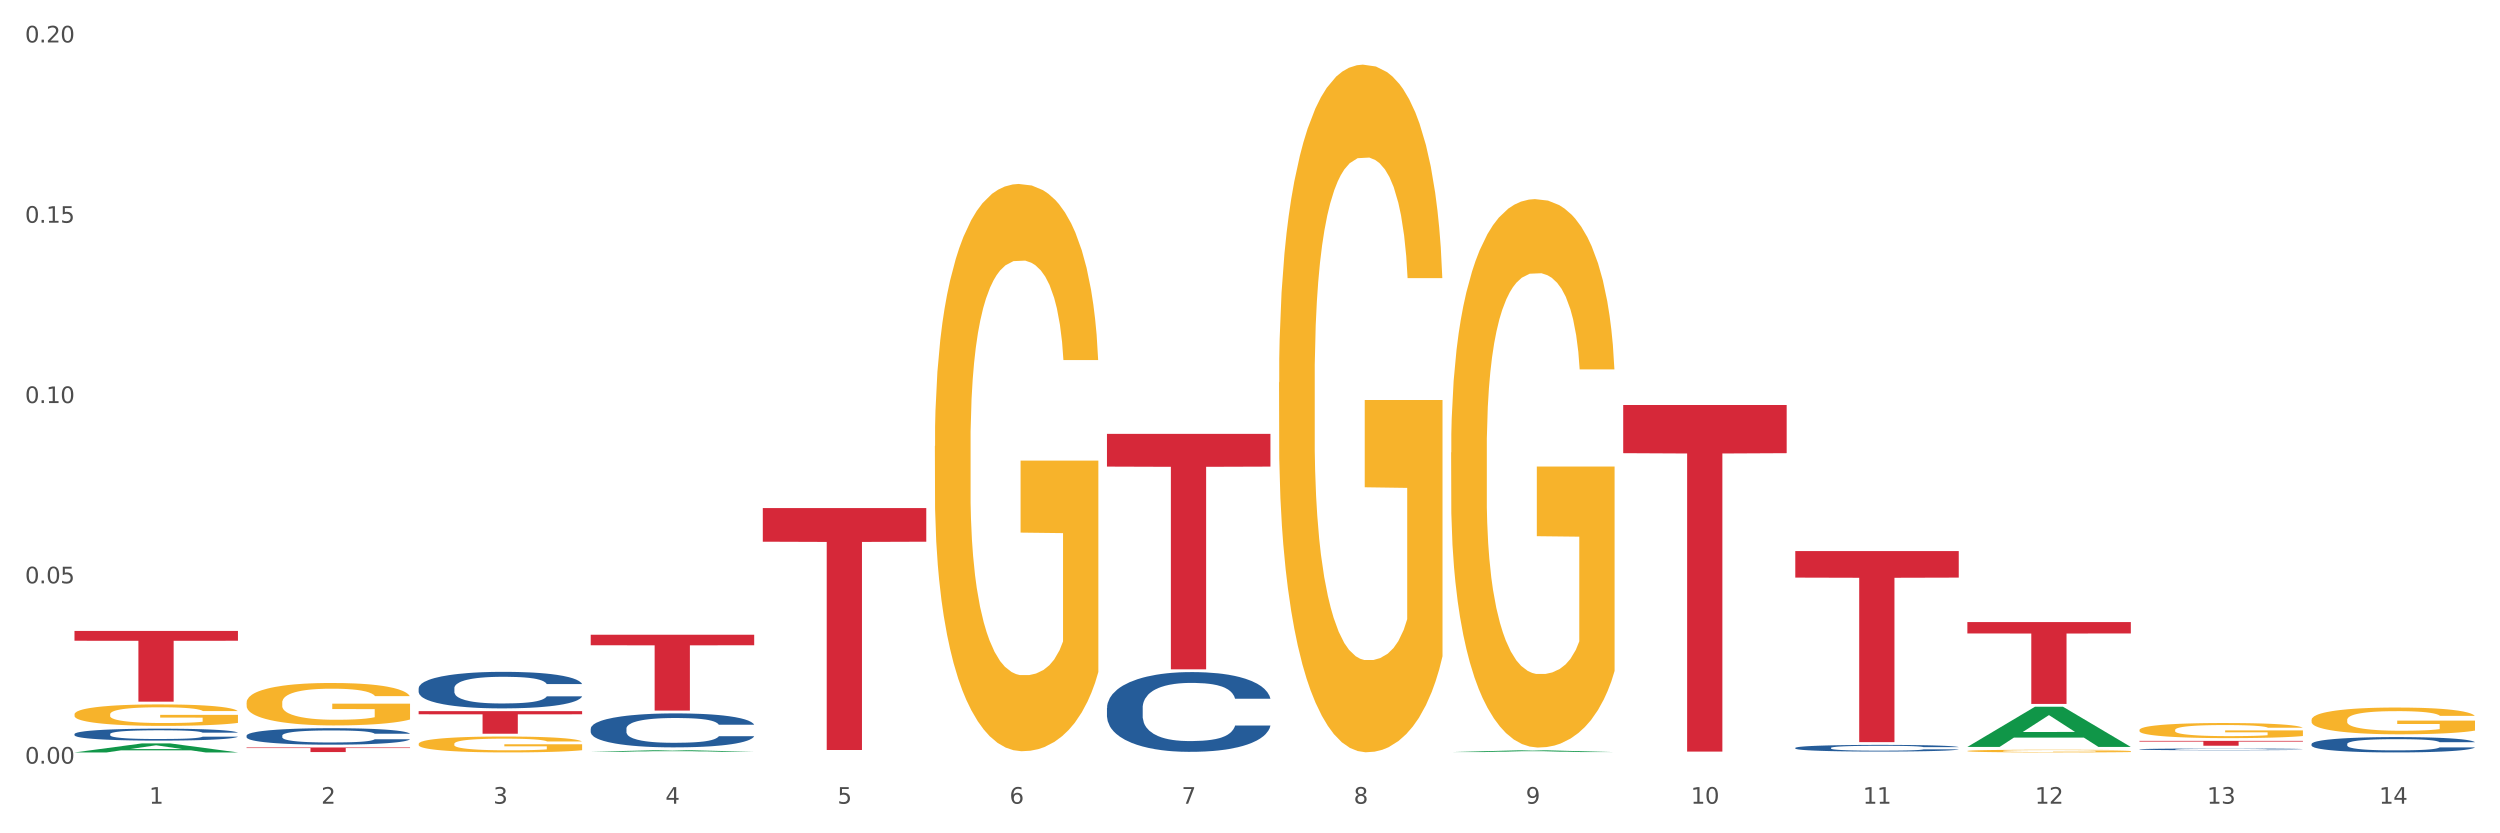
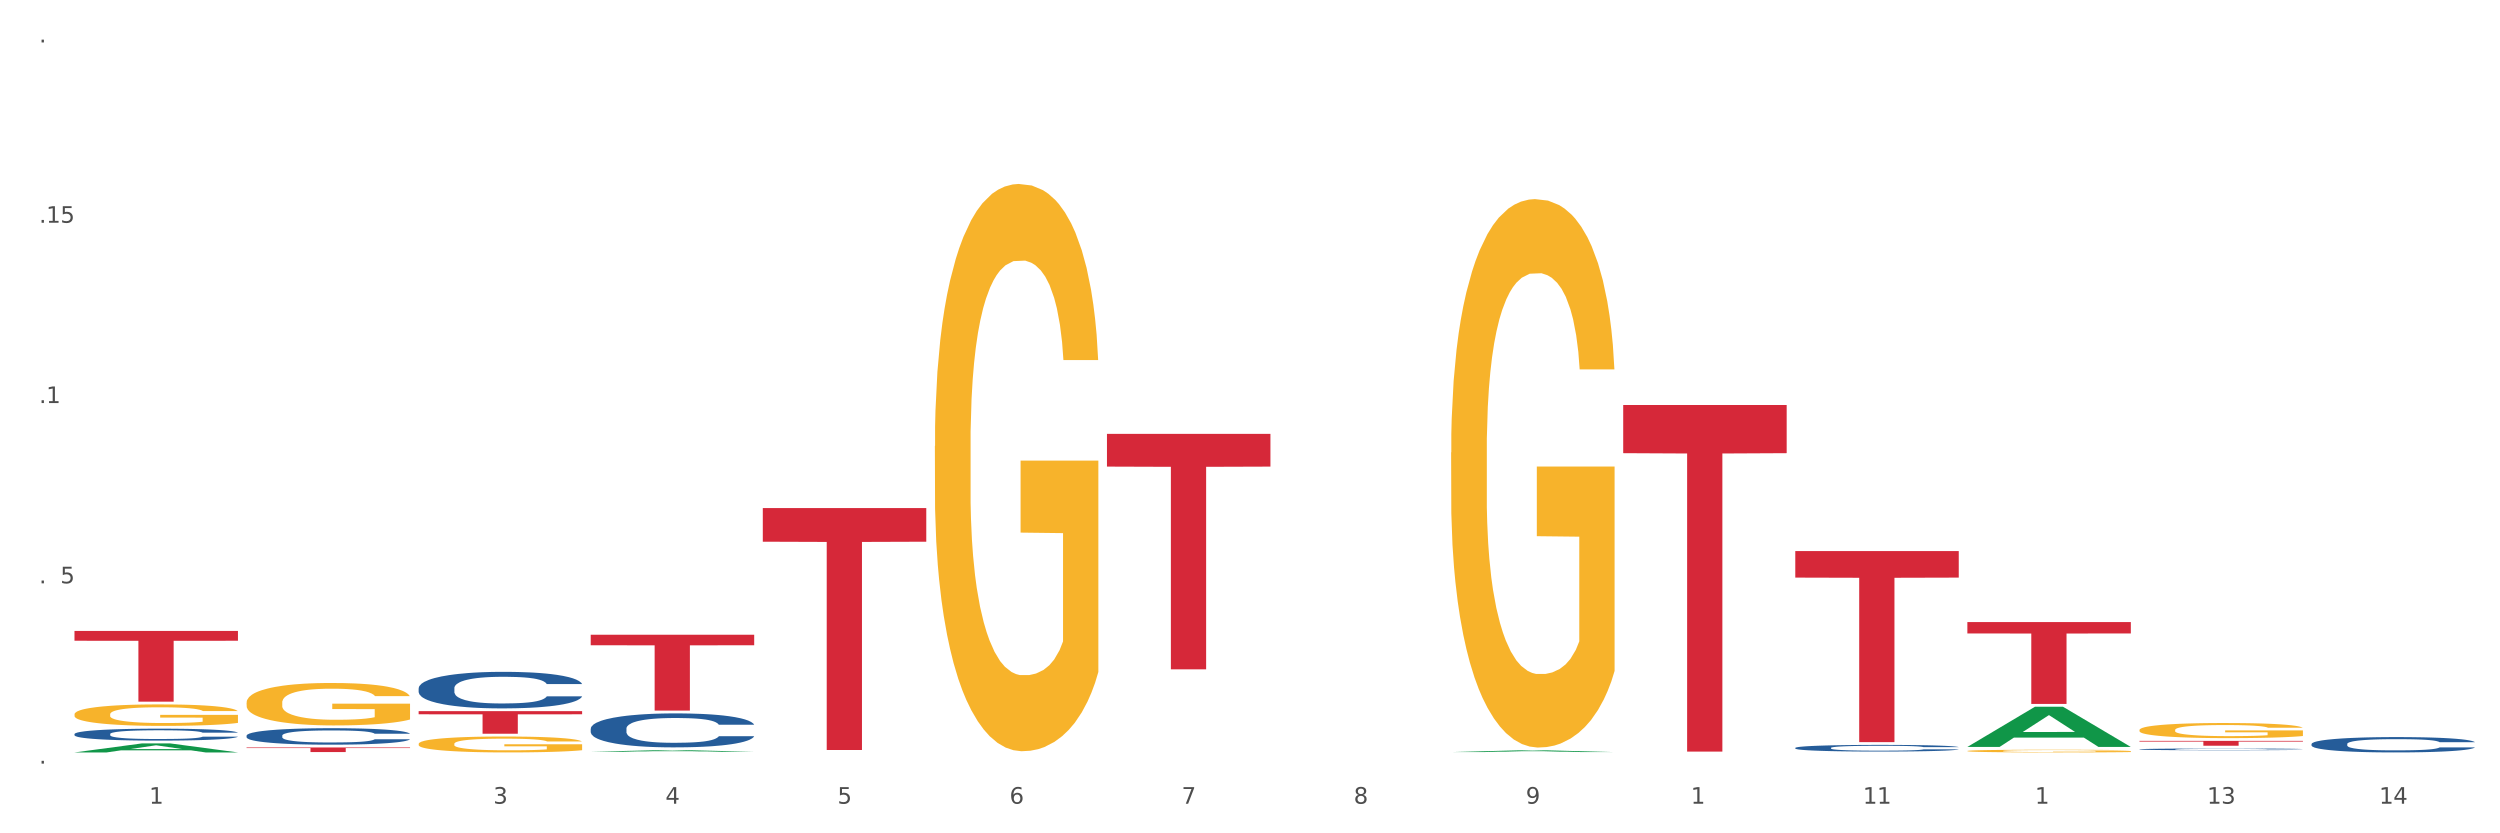
<svg xmlns="http://www.w3.org/2000/svg" xmlns:xlink="http://www.w3.org/1999/xlink" width="1080pt" height="360pt" viewBox="0 0 1080 360" version="1.1">
  <rect x="0" y="0" width="1080" height="360" fill="#333333" stroke="none" />
  <defs>
    <style type="text/css">*{stroke-linejoin: round; stroke-linecap: butt}</style>
  </defs>
  <g id="figure_1">
    <g id="patch_1">
      <path d="M 0 360  L 1080 360  L 1080 0  L 0 0  z " style="fill: #ffffff; stroke: #ffffff; stroke-linejoin: miter" />
    </g>
    <g id="axes_1">
      <g id="matplotlib.axis_1">
        <g id="xtick_1">
          <g id="text_1">
            <g style="fill: #4d4d4d" transform="translate(64.432 347.204) scale(0.096 -0.096)">
              <defs>
                <path id="DejaVuSans-31" d="M 794 531  L 1825 531  L 1825 4091  L 703 3866  L 703 4441  L 1819 4666  L 2450 4666  L 2450 531  L 3481 531  L 3481 0  L 794 0  L 794 531  z " transform="scale(0.016)" />
              </defs>
              <use xlink:href="#DejaVuSans-31" />
            </g>
          </g>
        </g>
        <g id="xtick_2">
          <g id="text_2">
            <g style="fill: #4d4d4d" transform="translate(138.771 347.204) scale(0.096 -0.096)">
              <defs>
-                 <path id="DejaVuSans-32" d="M 1228 531  L 3431 531  L 3431 0  L 469 0  L 469 531  Q 828 903 1448 1529  Q 2069 2156 2228 2338  Q 2531 2678 2651 2914  Q 2772 3150 2772 3378  Q 2772 3750 2511 3984  Q 2250 4219 1831 4219  Q 1534 4219 1204 4116  Q 875 4013 500 3803  L 500 4441  Q 881 4594 1212 4672  Q 1544 4750 1819 4750  Q 2544 4750 2975 4387  Q 3406 4025 3406 3419  Q 3406 3131 3298 2873  Q 3191 2616 2906 2266  Q 2828 2175 2409 1742  Q 1991 1309 1228 531  z " transform="scale(0.016)" />
-               </defs>
+                 </defs>
              <use xlink:href="#DejaVuSans-32" />
            </g>
          </g>
        </g>
        <g id="xtick_3">
          <g id="text_3">
            <g style="fill: #4d4d4d" transform="translate(213.109 347.204) scale(0.096 -0.096)">
              <defs>
                <path id="DejaVuSans-33" d="M 2597 2516  Q 3050 2419 3304 2112  Q 3559 1806 3559 1356  Q 3559 666 3084 287  Q 2609 -91 1734 -91  Q 1441 -91 1130 -33  Q 819 25 488 141  L 488 750  Q 750 597 1062 519  Q 1375 441 1716 441  Q 2309 441 2620 675  Q 2931 909 2931 1356  Q 2931 1769 2642 2001  Q 2353 2234 1838 2234  L 1294 2234  L 1294 2753  L 1863 2753  Q 2328 2753 2575 2939  Q 2822 3125 2822 3475  Q 2822 3834 2567 4026  Q 2313 4219 1838 4219  Q 1578 4219 1281 4162  Q 984 4106 628 3988  L 628 4550  Q 988 4650 1302 4700  Q 1616 4750 1894 4750  Q 2613 4750 3031 4423  Q 3450 4097 3450 3541  Q 3450 3153 3228 2886  Q 3006 2619 2597 2516  z " transform="scale(0.016)" />
              </defs>
              <use xlink:href="#DejaVuSans-33" />
            </g>
          </g>
        </g>
        <g id="xtick_4">
          <g id="text_4">
            <g style="fill: #4d4d4d" transform="translate(287.448 347.204) scale(0.096 -0.096)">
              <defs>
                <path id="DejaVuSans-34" d="M 2419 4116  L 825 1625  L 2419 1625  L 2419 4116  z M 2253 4666  L 3047 4666  L 3047 1625  L 3713 1625  L 3713 1100  L 3047 1100  L 3047 0  L 2419 0  L 2419 1100  L 313 1100  L 313 1709  L 2253 4666  z " transform="scale(0.016)" />
              </defs>
              <use xlink:href="#DejaVuSans-34" />
            </g>
          </g>
        </g>
        <g id="xtick_5">
          <g id="text_5">
            <g style="fill: #4d4d4d" transform="translate(361.787 347.204) scale(0.096 -0.096)">
              <defs>
                <path id="DejaVuSans-35" d="M 691 4666  L 3169 4666  L 3169 4134  L 1269 4134  L 1269 2991  Q 1406 3038 1543 3061  Q 1681 3084 1819 3084  Q 2600 3084 3056 2656  Q 3513 2228 3513 1497  Q 3513 744 3044 326  Q 2575 -91 1722 -91  Q 1428 -91 1123 -41  Q 819 9 494 109  L 494 744  Q 775 591 1075 516  Q 1375 441 1709 441  Q 2250 441 2565 725  Q 2881 1009 2881 1497  Q 2881 1984 2565 2268  Q 2250 2553 1709 2553  Q 1456 2553 1204 2497  Q 953 2441 691 2322  L 691 4666  z " transform="scale(0.016)" />
              </defs>
              <use xlink:href="#DejaVuSans-35" />
            </g>
          </g>
        </g>
        <g id="xtick_6">
          <g id="text_6">
            <g style="fill: #4d4d4d" transform="translate(436.125 347.204) scale(0.096 -0.096)">
              <defs>
                <path id="DejaVuSans-36" d="M 2113 2584  Q 1688 2584 1439 2293  Q 1191 2003 1191 1497  Q 1191 994 1439 701  Q 1688 409 2113 409  Q 2538 409 2786 701  Q 3034 994 3034 1497  Q 3034 2003 2786 2293  Q 2538 2584 2113 2584  z M 3366 4563  L 3366 3988  Q 3128 4100 2886 4159  Q 2644 4219 2406 4219  Q 1781 4219 1451 3797  Q 1122 3375 1075 2522  Q 1259 2794 1537 2939  Q 1816 3084 2150 3084  Q 2853 3084 3261 2657  Q 3669 2231 3669 1497  Q 3669 778 3244 343  Q 2819 -91 2113 -91  Q 1303 -91 875 529  Q 447 1150 447 2328  Q 447 3434 972 4092  Q 1497 4750 2381 4750  Q 2619 4750 2861 4703  Q 3103 4656 3366 4563  z " transform="scale(0.016)" />
              </defs>
              <use xlink:href="#DejaVuSans-36" />
            </g>
          </g>
        </g>
        <g id="xtick_7">
          <g id="text_7">
            <g style="fill: #4d4d4d" transform="translate(510.464 347.204) scale(0.096 -0.096)">
              <defs>
                <path id="DejaVuSans-37" d="M 525 4666  L 3525 4666  L 3525 4397  L 1831 0  L 1172 0  L 2766 4134  L 525 4134  L 525 4666  z " transform="scale(0.016)" />
              </defs>
              <use xlink:href="#DejaVuSans-37" />
            </g>
          </g>
        </g>
        <g id="xtick_8">
          <g id="text_8">
            <g style="fill: #4d4d4d" transform="translate(584.803 347.204) scale(0.096 -0.096)">
              <defs>
                <path id="DejaVuSans-38" d="M 2034 2216  Q 1584 2216 1326 1975  Q 1069 1734 1069 1313  Q 1069 891 1326 650  Q 1584 409 2034 409  Q 2484 409 2743 651  Q 3003 894 3003 1313  Q 3003 1734 2745 1975  Q 2488 2216 2034 2216  z M 1403 2484  Q 997 2584 770 2862  Q 544 3141 544 3541  Q 544 4100 942 4425  Q 1341 4750 2034 4750  Q 2731 4750 3128 4425  Q 3525 4100 3525 3541  Q 3525 3141 3298 2862  Q 3072 2584 2669 2484  Q 3125 2378 3379 2068  Q 3634 1759 3634 1313  Q 3634 634 3220 271  Q 2806 -91 2034 -91  Q 1263 -91 848 271  Q 434 634 434 1313  Q 434 1759 690 2068  Q 947 2378 1403 2484  z M 1172 3481  Q 1172 3119 1398 2916  Q 1625 2713 2034 2713  Q 2441 2713 2670 2916  Q 2900 3119 2900 3481  Q 2900 3844 2670 4047  Q 2441 4250 2034 4250  Q 1625 4250 1398 4047  Q 1172 3844 1172 3481  z " transform="scale(0.016)" />
              </defs>
              <use xlink:href="#DejaVuSans-38" />
            </g>
          </g>
        </g>
        <g id="xtick_9">
          <g id="text_9">
            <g style="fill: #4d4d4d" transform="translate(659.142 347.204) scale(0.096 -0.096)">
              <defs>
                <path id="DejaVuSans-39" d="M 703 97  L 703 672  Q 941 559 1184 500  Q 1428 441 1663 441  Q 2288 441 2617 861  Q 2947 1281 2994 2138  Q 2813 1869 2534 1725  Q 2256 1581 1919 1581  Q 1219 1581 811 2004  Q 403 2428 403 3163  Q 403 3881 828 4315  Q 1253 4750 1959 4750  Q 2769 4750 3195 4129  Q 3622 3509 3622 2328  Q 3622 1225 3098 567  Q 2575 -91 1691 -91  Q 1453 -91 1209 -44  Q 966 3 703 97  z M 1959 2075  Q 2384 2075 2632 2365  Q 2881 2656 2881 3163  Q 2881 3666 2632 3958  Q 2384 4250 1959 4250  Q 1534 4250 1286 3958  Q 1038 3666 1038 3163  Q 1038 2656 1286 2365  Q 1534 2075 1959 2075  z " transform="scale(0.016)" />
              </defs>
              <use xlink:href="#DejaVuSans-39" />
            </g>
          </g>
        </g>
        <g id="xtick_10">
          <g id="text_10">
            <g style="fill: #4d4d4d" transform="translate(730.426 347.204) scale(0.096 -0.096)">
              <defs>
-                 <path id="DejaVuSans-30" d="M 2034 4250  Q 1547 4250 1301 3770  Q 1056 3291 1056 2328  Q 1056 1369 1301 889  Q 1547 409 2034 409  Q 2525 409 2770 889  Q 3016 1369 3016 2328  Q 3016 3291 2770 3770  Q 2525 4250 2034 4250  z M 2034 4750  Q 2819 4750 3233 4129  Q 3647 3509 3647 2328  Q 3647 1150 3233 529  Q 2819 -91 2034 -91  Q 1250 -91 836 529  Q 422 1150 422 2328  Q 422 3509 836 4129  Q 1250 4750 2034 4750  z " transform="scale(0.016)" />
-               </defs>
+                 </defs>
              <use xlink:href="#DejaVuSans-31" />
              <use xlink:href="#DejaVuSans-30" transform="translate(63.623 0)" />
            </g>
          </g>
        </g>
        <g id="xtick_11">
          <g id="text_11">
            <g style="fill: #4d4d4d" transform="translate(804.765 347.204) scale(0.096 -0.096)">
              <use xlink:href="#DejaVuSans-31" />
              <use xlink:href="#DejaVuSans-31" transform="translate(63.623 0)" />
            </g>
          </g>
        </g>
        <g id="xtick_12">
          <g id="text_12">
            <g style="fill: #4d4d4d" transform="translate(879.104 347.204) scale(0.096 -0.096)">
              <use xlink:href="#DejaVuSans-31" />
              <use xlink:href="#DejaVuSans-32" transform="translate(63.623 0)" />
            </g>
          </g>
        </g>
        <g id="xtick_13">
          <g id="text_13">
            <g style="fill: #4d4d4d" transform="translate(953.442 347.204) scale(0.096 -0.096)">
              <use xlink:href="#DejaVuSans-31" />
              <use xlink:href="#DejaVuSans-33" transform="translate(63.623 0)" />
            </g>
          </g>
        </g>
        <g id="xtick_14">
          <g id="text_14">
            <g style="fill: #4d4d4d" transform="translate(1027.781 347.204) scale(0.096 -0.096)">
              <use xlink:href="#DejaVuSans-31" />
              <use xlink:href="#DejaVuSans-34" transform="translate(63.623 0)" />
            </g>
          </g>
        </g>
        <g id="xtick_15" />
        <g id="xtick_16" />
        <g id="xtick_17" />
        <g id="xtick_18" />
        <g id="xtick_19" />
        <g id="xtick_20" />
        <g id="xtick_21" />
        <g id="xtick_22" />
        <g id="xtick_23" />
        <g id="xtick_24" />
        <g id="xtick_25" />
        <g id="xtick_26" />
        <g id="xtick_27" />
      </g>
      <g id="matplotlib.axis_2">
        <g id="ytick_1">
          <g id="text_15">
            <g style="fill: #4d4d4d" transform="translate(10.8 329.893) scale(0.096 -0.096)">
              <defs>
                <path id="DejaVuSans-2e" d="M 684 794  L 1344 794  L 1344 0  L 684 0  L 684 794  z " transform="scale(0.016)" />
              </defs>
              <use xlink:href="#DejaVuSans-30" />
              <use xlink:href="#DejaVuSans-2e" transform="translate(63.623 0)" />
              <use xlink:href="#DejaVuSans-30" transform="translate(95.41 0)" />
              <use xlink:href="#DejaVuSans-30" transform="translate(159.033 0)" />
            </g>
          </g>
        </g>
        <g id="ytick_2">
          <g id="text_16">
            <g style="fill: #4d4d4d" transform="translate(10.8 252.005) scale(0.096 -0.096)">
              <use xlink:href="#DejaVuSans-30" />
              <use xlink:href="#DejaVuSans-2e" transform="translate(63.623 0)" />
              <use xlink:href="#DejaVuSans-30" transform="translate(95.41 0)" />
              <use xlink:href="#DejaVuSans-35" transform="translate(159.033 0)" />
            </g>
          </g>
        </g>
        <g id="ytick_3">
          <g id="text_17">
            <g style="fill: #4d4d4d" transform="translate(10.8 174.118) scale(0.096 -0.096)">
              <use xlink:href="#DejaVuSans-30" />
              <use xlink:href="#DejaVuSans-2e" transform="translate(63.623 0)" />
              <use xlink:href="#DejaVuSans-31" transform="translate(95.41 0)" />
              <use xlink:href="#DejaVuSans-30" transform="translate(159.033 0)" />
            </g>
          </g>
        </g>
        <g id="ytick_4">
          <g id="text_18">
            <g style="fill: #4d4d4d" transform="translate(10.8 96.231) scale(0.096 -0.096)">
              <use xlink:href="#DejaVuSans-30" />
              <use xlink:href="#DejaVuSans-2e" transform="translate(63.623 0)" />
              <use xlink:href="#DejaVuSans-31" transform="translate(95.41 0)" />
              <use xlink:href="#DejaVuSans-35" transform="translate(159.033 0)" />
            </g>
          </g>
        </g>
        <g id="ytick_5">
          <g id="text_19">
            <g style="fill: #4d4d4d" transform="translate(10.8 18.343) scale(0.096 -0.096)">
              <use xlink:href="#DejaVuSans-30" />
              <use xlink:href="#DejaVuSans-2e" transform="translate(63.623 0)" />
              <use xlink:href="#DejaVuSans-32" transform="translate(95.41 0)" />
              <use xlink:href="#DejaVuSans-30" transform="translate(159.033 0)" />
            </g>
          </g>
        </g>
        <g id="ytick_6" />
        <g id="ytick_7" />
        <g id="ytick_8" />
        <g id="ytick_9" />
      </g>
      <g id="PolyCollection_1">
-         <path d="M 32.175 325.045  L 32.248 325.041  L 61.37 321.145  L 73.456 321.141  L 102.797 325.052  L 88.818 325.052  L 82.484 324.141  L 52.415 324.141  L 52.197 324.156  L 46.081 325.052  L 32.175 325.052  L 32.175 325.045  L 56.201 323.598  L 78.698 323.594  L 67.559 321.975  L 67.413 321.968  L 67.267 321.979  L 56.128 323.594  L 56.201 323.598  L 32.175 325.045  z " clip-path="url(#paeb1a04239)" style="fill: #109648" />
+         <path d="M 32.175 325.045  L 32.248 325.041  L 61.37 321.145  L 73.456 321.141  L 102.797 325.052  L 88.818 325.052  L 82.484 324.141  L 52.415 324.141  L 52.197 324.156  L 46.081 325.052  L 32.175 325.052  L 32.175 325.045  L 56.201 323.598  L 78.698 323.594  L 67.559 321.975  L 67.413 321.968  L 67.267 321.979  L 56.201 323.598  L 32.175 325.045  z " clip-path="url(#paeb1a04239)" style="fill: #109648" />
        <path d="M 849.901 268.734  L 920.523 268.734  L 920.523 273.649  L 892.742 273.683  L 892.742 304.104  L 877.514 304.104  L 877.514 273.683  L 849.901 273.649  L 849.901 268.767  L 849.901 268.734  z " clip-path="url(#paeb1a04239)" style="fill: #d62839" />
        <path d="M 924.24 320.068  L 994.861 320.068  L 994.861 320.358  L 967.081 320.36  L 967.081 322.158  L 951.852 322.158  L 951.852 320.36  L 924.24 320.358  L 924.24 320.07  L 924.24 320.068  z " clip-path="url(#paeb1a04239)" style="fill: #d62839" />
        <path d="M 32.175 272.559  L 102.797 272.559  L 102.797 276.805  L 75.017 276.834  L 75.017 303.111  L 59.788 303.111  L 59.788 276.834  L 32.175 276.805  L 32.175 272.588  L 32.175 272.559  z " clip-path="url(#paeb1a04239)" style="fill: #d62839" />
        <path d="M 106.514 322.902  L 177.135 322.902  L 177.135 323.177  L 149.355 323.179  L 149.355 324.881  L 134.126 324.881  L 134.126 323.179  L 106.514 323.177  L 106.514 322.904  L 106.514 322.902  z " clip-path="url(#paeb1a04239)" style="fill: #d62839" />
-         <path d="M 478.207 305.822  L 478.291 305.79  L 478.291 304.909  L 478.541 303.713  L 479.459 301.51  L 480.628 299.842  L 482.632 297.891  L 483.717 297.072  L 485.136 296.16  L 488.058 294.681  L 491.397 293.422  L 493.734 292.729  L 495.487 292.289  L 499.41 291.502  L 501.664 291.156  L 504.002 290.872  L 506.005 290.684  L 509.344 290.463  L 512.016 290.369  L 515.104 290.337  L 517.692 290.369  L 521.115 290.495  L 526.123 290.872  L 528.043 291.093  L 530.631 291.47  L 533.302 291.974  L 535.473 292.478  L 537.977 293.201  L 540.565 294.146  L 543.069 295.341  L 544.822 296.443  L 546.241 297.607  L 547.493 299.024  L 548.412 300.566  L 548.829 301.856  L 533.553 301.856  L 533.135 300.692  L 532.301 299.433  L 531.466 298.583  L 530.548 297.891  L 529.128 297.104  L 527.876 296.6  L 525.789 296.002  L 523.869 295.625  L 522.283 295.404  L 520.363 295.216  L 516.273 295.027  L 513.351 295.027  L 511.515 295.09  L 509.261 295.247  L 507.341 295.467  L 505.087 295.845  L 503.334 296.254  L 501.581 296.789  L 500.579 297.167  L 499.077 297.859  L 498.075 298.426  L 496.739 299.401  L 495.988 300.094  L 494.652 301.888  L 494.068 303.209  L 493.818 304.122  L 493.651 305.129  L 493.651 310.039  L 494.151 312.242  L 494.569 313.186  L 495.237 314.256  L 496.489 315.641  L 498.325 316.994  L 500.245 317.97  L 501.831 318.568  L 503.334 319.008  L 504.837 319.355  L 506.673 319.669  L 508.176 319.858  L 510.429 320.047  L 513.101 320.141  L 515.188 320.141  L 519.445 319.984  L 521.365 319.827  L 523.202 319.606  L 525.205 319.26  L 526.791 318.882  L 527.709 318.599  L 529.212 318.001  L 530.381 317.372  L 531.382 316.648  L 532.05 316.018  L 532.801 315.074  L 533.386 314.004  L 533.553 313.438  L 548.829 313.438  L 548.495 314.571  L 547.911 315.672  L 546.742 317.151  L 545.824 318.001  L 544.405 319.04  L 542.902 319.921  L 540.815 320.897  L 538.895 321.62  L 536.892 322.25  L 534.721 322.816  L 530.798 323.603  L 529.379 323.824  L 526.374 324.201  L 524.036 324.421  L 520.614 324.642  L 517.108 324.768  L 513.435 324.799  L 510.179 324.736  L 506.59 324.547  L 504.336 324.359  L 501.831 324.075  L 498.91 323.635  L 496.155 323.1  L 493.567 322.47  L 491.146 321.746  L 488.892 320.928  L 485.971 319.575  L 483.8 318.253  L 482.214 317.026  L 481.129 315.987  L 480.044 314.665  L 479.459 313.753  L 478.541 311.549  L 478.207 309.504  L 478.207 305.822  z " clip-path="url(#paeb1a04239)" style="fill: #255c99" />
        <path d="M 255.191 314.783  L 255.275 314.769  L 255.275 314.394  L 255.525 313.885  L 256.443 312.946  L 257.612 312.235  L 259.615 311.404  L 260.701 311.056  L 262.12 310.667  L 265.041 310.037  L 268.381 309.501  L 270.718 309.206  L 272.471 309.018  L 276.394 308.683  L 278.648 308.535  L 280.986 308.415  L 282.989 308.334  L 286.328 308.24  L 288.999 308.2  L 292.088 308.187  L 294.676 308.2  L 298.098 308.254  L 303.107 308.415  L 305.027 308.508  L 307.615 308.669  L 310.286 308.884  L 312.457 309.098  L 314.961 309.407  L 317.549 309.809  L 320.053 310.318  L 321.806 310.788  L 323.225 311.284  L 324.477 311.887  L 325.396 312.544  L 325.813 313.094  L 310.537 313.094  L 310.119 312.597  L 309.284 312.061  L 308.45 311.699  L 307.531 311.404  L 306.112 311.069  L 304.86 310.855  L 302.773 310.6  L 300.853 310.439  L 299.267 310.345  L 297.347 310.265  L 293.257 310.184  L 290.335 310.184  L 288.499 310.211  L 286.245 310.278  L 284.325 310.372  L 282.071 310.533  L 280.318 310.707  L 278.565 310.935  L 277.563 311.096  L 276.06 311.391  L 275.059 311.632  L 273.723 312.048  L 272.972 312.343  L 271.636 313.107  L 271.052 313.67  L 270.801 314.059  L 270.634 314.488  L 270.634 316.579  L 271.135 317.518  L 271.553 317.92  L 272.22 318.376  L 273.473 318.966  L 275.309 319.542  L 277.229 319.958  L 278.815 320.212  L 280.318 320.4  L 281.82 320.548  L 283.657 320.682  L 285.159 320.762  L 287.413 320.843  L 290.085 320.883  L 292.172 320.883  L 296.429 320.816  L 298.349 320.749  L 300.185 320.655  L 302.189 320.507  L 303.775 320.347  L 304.693 320.226  L 306.196 319.971  L 307.364 319.703  L 308.366 319.395  L 309.034 319.127  L 309.785 318.724  L 310.37 318.269  L 310.537 318.027  L 325.813 318.027  L 325.479 318.51  L 324.895 318.979  L 323.726 319.609  L 322.808 319.971  L 321.389 320.414  L 319.886 320.789  L 317.799 321.205  L 315.879 321.513  L 313.876 321.781  L 311.705 322.022  L 307.782 322.358  L 306.363 322.451  L 303.358 322.612  L 301.02 322.706  L 297.598 322.8  L 294.092 322.854  L 290.419 322.867  L 287.163 322.84  L 283.573 322.76  L 281.32 322.679  L 278.815 322.559  L 275.893 322.371  L 273.139 322.143  L 270.551 321.875  L 268.13 321.567  L 265.876 321.218  L 262.955 320.642  L 260.784 320.078  L 259.198 319.556  L 258.113 319.113  L 257.028 318.55  L 256.443 318.161  L 255.525 317.223  L 255.191 316.351  L 255.191 314.783  z " clip-path="url(#paeb1a04239)" style="fill: #255c99" />
        <path d="M 180.852 297.329  L 180.936 297.315  L 180.936 296.911  L 181.186 296.363  L 182.105 295.353  L 183.273 294.589  L 185.277 293.695  L 186.362 293.32  L 187.781 292.902  L 190.703 292.224  L 194.042 291.647  L 196.379 291.33  L 198.132 291.128  L 202.056 290.767  L 204.31 290.608  L 206.647 290.479  L 208.65 290.392  L 211.989 290.291  L 214.661 290.248  L 217.749 290.233  L 220.337 290.248  L 223.76 290.306  L 228.768 290.479  L 230.688 290.58  L 233.276 290.753  L 235.947 290.983  L 238.118 291.214  L 240.622 291.546  L 243.21 291.979  L 245.714 292.527  L 247.467 293.031  L 248.886 293.565  L 250.139 294.214  L 251.057 294.921  L 251.474 295.512  L 236.198 295.512  L 235.78 294.978  L 234.946 294.402  L 234.111 294.012  L 233.193 293.695  L 231.774 293.334  L 230.521 293.104  L 228.434 292.829  L 226.514 292.656  L 224.928 292.555  L 223.008 292.469  L 218.918 292.382  L 215.996 292.382  L 214.16 292.411  L 211.906 292.483  L 209.986 292.584  L 207.732 292.757  L 205.979 292.945  L 204.226 293.19  L 203.224 293.363  L 201.722 293.68  L 200.72 293.94  L 199.384 294.387  L 198.633 294.704  L 197.297 295.527  L 196.713 296.132  L 196.463 296.551  L 196.296 297.012  L 196.296 299.262  L 196.797 300.272  L 197.214 300.704  L 197.882 301.195  L 199.134 301.829  L 200.97 302.449  L 202.89 302.897  L 204.476 303.171  L 205.979 303.372  L 207.482 303.531  L 209.318 303.675  L 210.821 303.762  L 213.075 303.848  L 215.746 303.892  L 217.833 303.892  L 222.09 303.82  L 224.01 303.747  L 225.847 303.647  L 227.85 303.488  L 229.436 303.315  L 230.354 303.185  L 231.857 302.911  L 233.026 302.622  L 234.027 302.291  L 234.695 302.002  L 235.447 301.57  L 236.031 301.079  L 236.198 300.82  L 251.474 300.82  L 251.14 301.339  L 250.556 301.844  L 249.387 302.522  L 248.469 302.911  L 247.05 303.387  L 245.547 303.791  L 243.46 304.238  L 241.54 304.57  L 239.537 304.858  L 237.367 305.118  L 233.443 305.478  L 232.024 305.579  L 229.019 305.752  L 226.681 305.853  L 223.259 305.954  L 219.753 306.012  L 216.08 306.026  L 212.824 305.997  L 209.235 305.911  L 206.981 305.824  L 204.476 305.695  L 201.555 305.493  L 198.8 305.247  L 196.212 304.959  L 193.791 304.627  L 191.538 304.252  L 188.616 303.632  L 186.445 303.026  L 184.859 302.464  L 183.774 301.988  L 182.689 301.382  L 182.105 300.964  L 181.186 299.954  L 180.852 299.017  L 180.852 297.329  z " clip-path="url(#paeb1a04239)" style="fill: #255c99" />
        <path d="M 775.562 323.086  L 775.646 323.084  L 775.646 323.01  L 775.896 322.91  L 776.814 322.726  L 777.983 322.586  L 779.986 322.423  L 781.072 322.355  L 782.491 322.278  L 785.412 322.154  L 788.752 322.049  L 791.089 321.991  L 792.842 321.954  L 796.765 321.889  L 799.019 321.86  L 801.357 321.836  L 803.36 321.82  L 806.699 321.802  L 809.37 321.794  L 812.459 321.791  L 815.047 321.794  L 818.469 321.804  L 823.478 321.836  L 825.398 321.854  L 827.986 321.886  L 830.657 321.928  L 832.828 321.97  L 835.332 322.031  L 837.92 322.11  L 840.424 322.21  L 842.177 322.302  L 843.596 322.399  L 844.848 322.518  L 845.766 322.647  L 846.184 322.755  L 830.908 322.755  L 830.49 322.657  L 829.655 322.552  L 828.821 322.481  L 827.902 322.423  L 826.483 322.357  L 825.231 322.315  L 823.144 322.265  L 821.224 322.233  L 819.638 322.215  L 817.718 322.199  L 813.628 322.183  L 810.706 322.183  L 808.87 322.189  L 806.616 322.202  L 804.696 322.22  L 802.442 322.252  L 800.689 322.286  L 798.936 322.331  L 797.934 322.362  L 796.431 322.42  L 795.43 322.468  L 794.094 322.549  L 793.343 322.607  L 792.007 322.757  L 791.423 322.868  L 791.172 322.944  L 791.005 323.028  L 791.005 323.439  L 791.506 323.623  L 791.924 323.702  L 792.591 323.792  L 793.844 323.908  L 795.68 324.021  L 797.6 324.102  L 799.186 324.153  L 800.689 324.189  L 802.191 324.218  L 804.028 324.245  L 805.53 324.26  L 807.784 324.276  L 810.456 324.284  L 812.543 324.284  L 816.8 324.271  L 818.72 324.258  L 820.556 324.239  L 822.56 324.21  L 824.146 324.179  L 825.064 324.155  L 826.567 324.105  L 827.735 324.052  L 828.737 323.992  L 829.405 323.939  L 830.156 323.86  L 830.741 323.771  L 830.908 323.723  L 846.184 323.723  L 845.85 323.818  L 845.266 323.91  L 844.097 324.034  L 843.179 324.105  L 841.76 324.192  L 840.257 324.266  L 838.17 324.347  L 836.25 324.408  L 834.247 324.461  L 832.076 324.508  L 828.153 324.574  L 826.734 324.592  L 823.728 324.624  L 821.391 324.642  L 817.969 324.661  L 814.463 324.671  L 810.79 324.674  L 807.534 324.668  L 803.944 324.653  L 801.69 324.637  L 799.186 324.613  L 796.264 324.576  L 793.51 324.532  L 790.922 324.479  L 788.501 324.418  L 786.247 324.35  L 783.325 324.237  L 781.155 324.126  L 779.569 324.024  L 778.484 323.937  L 777.399 323.826  L 776.814 323.75  L 775.896 323.565  L 775.562 323.394  L 775.562 323.086  z " clip-path="url(#paeb1a04239)" style="fill: #255c99" />
        <path d="M 924.24 323.694  L 924.323 323.693  L 924.323 323.674  L 924.573 323.647  L 925.492 323.598  L 926.66 323.562  L 928.664 323.518  L 929.749 323.5  L 931.168 323.48  L 934.09 323.448  L 937.429 323.42  L 939.766 323.404  L 941.519 323.395  L 945.443 323.377  L 947.697 323.37  L 950.034 323.363  L 952.037 323.359  L 955.377 323.354  L 958.048 323.352  L 961.136 323.352  L 963.724 323.352  L 967.147 323.355  L 972.155 323.363  L 974.075 323.368  L 976.663 323.377  L 979.335 323.388  L 981.505 323.399  L 984.009 323.415  L 986.597 323.436  L 989.101 323.462  L 990.854 323.486  L 992.273 323.512  L 993.526 323.544  L 994.444 323.578  L 994.861 323.606  L 979.585 323.606  L 979.168 323.58  L 978.333 323.553  L 977.498 323.534  L 976.58 323.518  L 975.161 323.501  L 973.908 323.49  L 971.822 323.477  L 969.902 323.468  L 968.316 323.464  L 966.396 323.459  L 962.305 323.455  L 959.383 323.455  L 957.547 323.457  L 955.293 323.46  L 953.373 323.465  L 951.119 323.473  L 949.366 323.482  L 947.613 323.494  L 946.611 323.502  L 945.109 323.518  L 944.107 323.53  L 942.771 323.552  L 942.02 323.567  L 940.685 323.607  L 940.1 323.636  L 939.85 323.656  L 939.683 323.678  L 939.683 323.787  L 940.184 323.836  L 940.601 323.857  L 941.269 323.88  L 942.521 323.911  L 944.358 323.941  L 946.278 323.962  L 947.864 323.975  L 949.366 323.985  L 950.869 323.993  L 952.705 324  L 954.208 324.004  L 956.462 324.008  L 959.133 324.01  L 961.22 324.01  L 965.477 324.007  L 967.397 324.003  L 969.234 323.998  L 971.237 323.991  L 972.823 323.982  L 973.742 323.976  L 975.244 323.963  L 976.413 323.949  L 977.415 323.933  L 978.082 323.919  L 978.834 323.898  L 979.418 323.875  L 979.585 323.862  L 994.861 323.862  L 994.527 323.887  L 993.943 323.911  L 992.774 323.944  L 991.856 323.963  L 990.437 323.986  L 988.934 324.005  L 986.847 324.027  L 984.927 324.043  L 982.924 324.057  L 980.754 324.069  L 976.83 324.087  L 975.411 324.092  L 972.406 324.1  L 970.069 324.105  L 966.646 324.11  L 963.14 324.113  L 959.467 324.113  L 956.211 324.112  L 952.622 324.108  L 950.368 324.103  L 947.864 324.097  L 944.942 324.087  L 942.187 324.076  L 939.599 324.062  L 937.178 324.046  L 934.925 324.028  L 932.003 323.998  L 929.832 323.969  L 928.246 323.941  L 927.161 323.918  L 926.076 323.889  L 925.492 323.869  L 924.573 323.82  L 924.24 323.775  L 924.24 323.694  z " clip-path="url(#paeb1a04239)" style="fill: #255c99" />
        <path d="M 998.578 321.399  L 998.662 321.393  L 998.662 321.224  L 998.912 320.994  L 999.83 320.57  L 1000.999 320.249  L 1003.003 319.873  L 1004.088 319.716  L 1005.507 319.54  L 1008.429 319.255  L 1011.768 319.013  L 1014.105 318.88  L 1015.858 318.795  L 1019.781 318.643  L 1022.035 318.577  L 1024.373 318.522  L 1026.376 318.486  L 1029.715 318.443  L 1032.387 318.425  L 1035.475 318.419  L 1038.063 318.425  L 1041.486 318.45  L 1046.494 318.522  L 1048.414 318.565  L 1051.002 318.637  L 1053.673 318.734  L 1055.844 318.831  L 1058.348 318.97  L 1060.936 319.152  L 1063.44 319.382  L 1065.193 319.594  L 1066.612 319.819  L 1067.864 320.091  L 1068.783 320.388  L 1069.2 320.636  L 1053.924 320.636  L 1053.506 320.412  L 1052.671 320.17  L 1051.837 320.006  L 1050.918 319.873  L 1049.499 319.722  L 1048.247 319.625  L 1046.16 319.51  L 1044.24 319.437  L 1042.654 319.394  L 1040.734 319.358  L 1036.644 319.322  L 1033.722 319.322  L 1031.886 319.334  L 1029.632 319.364  L 1027.712 319.407  L 1025.458 319.479  L 1023.705 319.558  L 1021.952 319.661  L 1020.95 319.734  L 1019.448 319.867  L 1018.446 319.976  L 1017.11 320.164  L 1016.359 320.297  L 1015.023 320.642  L 1014.439 320.897  L 1014.188 321.072  L 1014.022 321.266  L 1014.022 322.211  L 1014.522 322.635  L 1014.94 322.817  L 1015.608 323.023  L 1016.86 323.289  L 1018.696 323.55  L 1020.616 323.738  L 1022.202 323.853  L 1023.705 323.938  L 1025.207 324.004  L 1027.044 324.065  L 1028.547 324.101  L 1030.8 324.137  L 1033.472 324.156  L 1035.559 324.156  L 1039.816 324.125  L 1041.736 324.095  L 1043.572 324.053  L 1045.576 323.986  L 1047.162 323.913  L 1048.08 323.859  L 1049.583 323.744  L 1050.752 323.623  L 1051.753 323.483  L 1052.421 323.362  L 1053.172 323.18  L 1053.757 322.974  L 1053.924 322.865  L 1069.2 322.865  L 1068.866 323.083  L 1068.282 323.295  L 1067.113 323.58  L 1066.195 323.744  L 1064.776 323.944  L 1063.273 324.113  L 1061.186 324.301  L 1059.266 324.44  L 1057.263 324.561  L 1055.092 324.67  L 1051.169 324.822  L 1049.75 324.864  L 1046.745 324.937  L 1044.407 324.979  L 1040.985 325.022  L 1037.479 325.046  L 1033.806 325.052  L 1030.55 325.04  L 1026.96 325.004  L 1024.707 324.967  L 1022.202 324.913  L 1019.281 324.828  L 1016.526 324.725  L 1013.938 324.604  L 1011.517 324.465  L 1009.263 324.307  L 1006.342 324.047  L 1004.171 323.792  L 1002.585 323.556  L 1001.5 323.356  L 1000.415 323.102  L 999.83 322.926  L 998.912 322.502  L 998.578 322.108  L 998.578 321.399  z " clip-path="url(#paeb1a04239)" style="fill: #255c99" />
-         <path d="M 552.546 165.194  L 552.629 164.922  L 552.629 155.155  L 552.796 146.745  L 553.63 126.397  L 554.881 109.576  L 555.798 100.623  L 556.715 93.298  L 557.799 85.973  L 559.133 78.377  L 561.551 67.253  L 563.052 61.556  L 564.886 55.587  L 568.221 46.906  L 570.639 42.022  L 573.141 37.953  L 577.226 33.069  L 579.894 30.899  L 582.729 29.271  L 586.148 28.186  L 588.732 27.914  L 594.402 28.728  L 599.238 31.17  L 601.573 33.069  L 604.574 36.325  L 606.158 38.495  L 608.743 42.836  L 611.411 48.533  L 613.246 53.417  L 615.997 62.641  L 618.082 71.865  L 619.999 83.26  L 621 91.128  L 621.75 98.453  L 622.417 106.863  L 623.084 120.157  L 608.076 120.157  L 607.493 110.662  L 606.575 101.709  L 605.241 93.027  L 604.074 87.601  L 602.073 80.818  L 600.239 76.478  L 598.321 73.222  L 595.986 70.509  L 594.152 69.152  L 591.567 68.067  L 586.481 68.338  L 583.063 70.509  L 580.728 73.222  L 579.227 75.664  L 577.893 78.377  L 576.392 82.175  L 574.641 87.872  L 573.391 93.027  L 572.14 99.538  L 571.139 106.05  L 570.222 113.646  L 569.472 121.785  L 568.888 130.195  L 568.388 140.505  L 567.971 157.597  L 567.971 194.766  L 568.138 203.176  L 568.555 214.299  L 569.055 222.71  L 569.889 232.748  L 570.639 239.531  L 572.057 249.297  L 573.641 257.436  L 574.891 262.591  L 576.142 266.932  L 578.31 272.901  L 580.728 277.784  L 582.812 280.769  L 585.647 283.482  L 587.565 284.567  L 589.233 285.109  L 593.318 285.109  L 596.236 284.295  L 599.488 282.396  L 601.99 279.955  L 604.074 276.97  L 606.409 272.087  L 607.909 267.475  L 607.909 210.772  L 589.566 210.501  L 589.566 172.79  L 623.168 172.79  L 623.168 283.482  L 621.75 289.179  L 620.166 294.334  L 618.499 298.946  L 615.997 304.643  L 612.996 310.069  L 610.327 313.867  L 607.493 317.123  L 604.157 320.107  L 599.822 322.82  L 597.154 323.906  L 593.818 324.72  L 589.9 324.991  L 586.481 324.448  L 583.146 323.092  L 579.644 320.65  L 576.226 317.123  L 573.641 313.596  L 571.056 309.255  L 568.305 303.558  L 566.137 298.132  L 564.469 293.248  L 562.635 287.009  L 560.634 278.869  L 559.133 271.544  L 557.799 263.948  L 556.381 254.181  L 555.381 245.77  L 554.38 235.19  L 553.797 227.322  L 553.13 215.113  L 552.629 198.021  L 552.546 165.194  z " clip-path="url(#paeb1a04239)" style="fill: #f7b32b" />
        <path d="M 180.852 321.353  L 180.936 321.347  L 180.936 321.121  L 181.103 320.926  L 181.936 320.455  L 183.187 320.066  L 184.104 319.859  L 185.021 319.689  L 186.105 319.52  L 187.439 319.344  L 189.857 319.086  L 191.358 318.954  L 193.192 318.816  L 196.528 318.615  L 198.946 318.502  L 201.447 318.408  L 205.533 318.295  L 208.201 318.245  L 211.036 318.207  L 214.454 318.182  L 217.039 318.176  L 222.709 318.195  L 227.545 318.251  L 229.879 318.295  L 232.881 318.37  L 234.465 318.421  L 237.05 318.521  L 239.718 318.653  L 241.552 318.766  L 244.304 318.98  L 246.388 319.193  L 248.306 319.457  L 249.306 319.639  L 250.057 319.808  L 250.724 320.003  L 251.391 320.311  L 236.383 320.311  L 235.799 320.091  L 234.882 319.884  L 233.548 319.683  L 232.38 319.557  L 230.379 319.4  L 228.545 319.3  L 226.627 319.224  L 224.293 319.162  L 222.458 319.13  L 219.874 319.105  L 214.788 319.111  L 211.369 319.162  L 209.034 319.224  L 207.534 319.281  L 206.2 319.344  L 204.699 319.432  L 202.948 319.564  L 201.697 319.683  L 200.446 319.834  L 199.446 319.984  L 198.529 320.16  L 197.778 320.349  L 197.195 320.543  L 196.694 320.782  L 196.277 321.177  L 196.277 322.038  L 196.444 322.232  L 196.861 322.49  L 197.361 322.685  L 198.195 322.917  L 198.946 323.074  L 200.363 323.3  L 201.947 323.488  L 203.198 323.608  L 204.449 323.708  L 206.616 323.846  L 209.034 323.959  L 211.119 324.029  L 213.954 324.091  L 215.871 324.116  L 217.539 324.129  L 221.625 324.129  L 224.543 324.11  L 227.795 324.066  L 230.296 324.01  L 232.38 323.941  L 234.715 323.828  L 236.216 323.721  L 236.216 322.408  L 217.873 322.402  L 217.873 321.529  L 251.474 321.529  L 251.474 324.091  L 250.057 324.223  L 248.473 324.342  L 246.805 324.449  L 244.304 324.581  L 241.302 324.707  L 238.634 324.795  L 235.799 324.87  L 232.464 324.939  L 228.128 325.002  L 225.46 325.027  L 222.125 325.046  L 218.206 325.052  L 214.788 325.04  L 211.452 325.008  L 207.951 324.952  L 204.532 324.87  L 201.947 324.788  L 199.362 324.688  L 196.611 324.556  L 194.443 324.43  L 192.776 324.317  L 190.941 324.173  L 188.94 323.985  L 187.439 323.815  L 186.105 323.639  L 184.688 323.413  L 183.687 323.218  L 182.687 322.973  L 182.103 322.791  L 181.436 322.509  L 180.936 322.113  L 180.852 321.353  z " clip-path="url(#paeb1a04239)" style="fill: #f7b32b" />
        <path d="M 403.869 192.71  L 403.952 192.487  L 403.952 184.429  L 404.119 177.491  L 404.952 160.705  L 406.203 146.829  L 407.12 139.443  L 408.037 133.4  L 409.121 127.357  L 410.455 121.091  L 412.873 111.914  L 414.374 107.214  L 416.209 102.291  L 419.544 95.129  L 421.962 91.1  L 424.463 87.743  L 428.549 83.714  L 431.217 81.924  L 434.052 80.581  L 437.47 79.686  L 440.055 79.462  L 445.725 80.133  L 450.561 82.147  L 452.895 83.714  L 455.897 86.4  L 457.481 88.19  L 460.066 91.771  L 462.734 96.471  L 464.568 100.5  L 467.32 108.11  L 469.404 115.719  L 471.322 125.119  L 472.322 131.61  L 473.073 137.653  L 473.74 144.591  L 474.407 155.558  L 459.399 155.558  L 458.815 147.724  L 457.898 140.338  L 456.564 133.177  L 455.397 128.7  L 453.396 123.105  L 451.561 119.524  L 449.643 116.838  L 447.309 114.6  L 445.475 113.481  L 442.89 112.586  L 437.804 112.81  L 434.385 114.6  L 432.051 116.838  L 430.55 118.853  L 429.216 121.091  L 427.715 124.224  L 425.964 128.924  L 424.713 133.177  L 423.463 138.548  L 422.462 143.919  L 421.545 150.186  L 420.794 156.901  L 420.211 163.839  L 419.711 172.344  L 419.294 186.444  L 419.294 217.106  L 419.46 224.044  L 419.877 233.22  L 420.378 240.158  L 421.211 248.439  L 421.962 254.035  L 423.379 262.092  L 424.963 268.806  L 426.214 273.059  L 427.465 276.64  L 429.633 281.564  L 432.051 285.592  L 434.135 288.054  L 436.97 290.292  L 438.888 291.187  L 440.555 291.635  L 444.641 291.635  L 447.559 290.964  L 450.811 289.397  L 453.312 287.383  L 455.397 284.921  L 457.731 280.892  L 459.232 277.087  L 459.232 230.311  L 440.889 230.087  L 440.889 198.977  L 474.49 198.977  L 474.49 290.292  L 473.073 294.992  L 471.489 299.245  L 469.821 303.049  L 467.32 307.749  L 464.318 312.226  L 461.65 315.359  L 458.815 318.045  L 455.48 320.507  L 451.144 322.745  L 448.476 323.64  L 445.141 324.312  L 441.222 324.535  L 437.804 324.088  L 434.469 322.969  L 430.967 320.954  L 427.548 318.045  L 424.963 315.135  L 422.379 311.554  L 419.627 306.854  L 417.459 302.378  L 415.792 298.349  L 413.957 293.202  L 411.956 286.487  L 410.455 280.444  L 409.121 274.178  L 407.704 266.121  L 406.703 259.182  L 405.703 250.454  L 405.119 243.963  L 404.452 233.892  L 403.952 219.792  L 403.869 192.71  z " clip-path="url(#paeb1a04239)" style="fill: #f7b32b" />
        <path d="M 32.175 308.594  L 32.258 308.586  L 32.258 308.281  L 32.425 308.018  L 33.259 307.382  L 34.51 306.856  L 35.427 306.576  L 36.344 306.347  L 37.428 306.119  L 38.762 305.881  L 41.18 305.534  L 42.681 305.355  L 44.515 305.169  L 47.85 304.898  L 50.268 304.745  L 52.77 304.618  L 56.855 304.465  L 59.523 304.397  L 62.358 304.346  L 65.777 304.313  L 68.361 304.304  L 74.031 304.33  L 78.867 304.406  L 81.202 304.465  L 84.203 304.567  L 85.788 304.635  L 88.372 304.77  L 91.04 304.948  L 92.875 305.101  L 95.626 305.389  L 97.711 305.678  L 99.628 306.034  L 100.629 306.28  L 101.379 306.509  L 102.046 306.771  L 102.713 307.187  L 87.705 307.187  L 87.122 306.89  L 86.204 306.61  L 84.87 306.339  L 83.703 306.169  L 81.702 305.957  L 79.868 305.822  L 77.95 305.72  L 75.615 305.635  L 73.781 305.593  L 71.196 305.559  L 66.11 305.567  L 62.692 305.635  L 60.357 305.72  L 58.856 305.796  L 57.522 305.881  L 56.021 306  L 54.27 306.178  L 53.02 306.339  L 51.769 306.543  L 50.768 306.746  L 49.851 306.983  L 49.101 307.238  L 48.517 307.501  L 48.017 307.823  L 47.6 308.357  L 47.6 309.519  L 47.767 309.781  L 48.184 310.129  L 48.684 310.392  L 49.518 310.706  L 50.268 310.918  L 51.686 311.223  L 53.27 311.477  L 54.52 311.638  L 55.771 311.774  L 57.939 311.96  L 60.357 312.113  L 62.441 312.206  L 65.276 312.291  L 67.194 312.325  L 68.862 312.342  L 72.947 312.342  L 75.865 312.317  L 79.117 312.257  L 81.619 312.181  L 83.703 312.088  L 86.038 311.935  L 87.538 311.791  L 87.538 310.019  L 69.195 310.01  L 69.195 308.832  L 102.797 308.832  L 102.797 312.291  L 101.379 312.469  L 99.795 312.63  L 98.128 312.774  L 95.626 312.952  L 92.625 313.122  L 89.956 313.241  L 87.122 313.343  L 83.786 313.436  L 79.451 313.521  L 76.783 313.554  L 73.447 313.58  L 69.529 313.588  L 66.11 313.571  L 62.775 313.529  L 59.273 313.453  L 55.855 313.343  L 53.27 313.232  L 50.685 313.097  L 47.934 312.919  L 45.766 312.749  L 44.098 312.596  L 42.264 312.401  L 40.263 312.147  L 38.762 311.918  L 37.428 311.681  L 36.01 311.375  L 35.01 311.113  L 34.009 310.782  L 33.426 310.536  L 32.759 310.154  L 32.258 309.62  L 32.175 308.594  z " clip-path="url(#paeb1a04239)" style="fill: #f7b32b" />
        <path d="M 106.514 303.524  L 106.597 303.507  L 106.597 302.904  L 106.764 302.384  L 107.598 301.128  L 108.848 300.089  L 109.765 299.536  L 110.683 299.084  L 111.767 298.632  L 113.101 298.163  L 115.519 297.476  L 117.019 297.124  L 118.854 296.756  L 122.189 296.219  L 124.607 295.918  L 127.108 295.667  L 131.194 295.365  L 133.862 295.231  L 136.697 295.131  L 140.115 295.064  L 142.7 295.047  L 148.37 295.097  L 153.206 295.248  L 155.54 295.365  L 158.542 295.566  L 160.126 295.7  L 162.711 295.968  L 165.379 296.32  L 167.213 296.622  L 169.965 297.191  L 172.049 297.761  L 173.967 298.464  L 174.968 298.95  L 175.718 299.402  L 176.385 299.922  L 177.052 300.743  L 162.044 300.743  L 161.46 300.156  L 160.543 299.603  L 159.209 299.067  L 158.042 298.732  L 156.041 298.314  L 154.206 298.045  L 152.289 297.844  L 149.954 297.677  L 148.12 297.593  L 145.535 297.526  L 140.449 297.543  L 137.03 297.677  L 134.696 297.844  L 133.195 297.995  L 131.861 298.163  L 130.36 298.397  L 128.609 298.749  L 127.358 299.067  L 126.108 299.469  L 125.107 299.871  L 124.19 300.341  L 123.44 300.843  L 122.856 301.362  L 122.356 301.999  L 121.939 303.054  L 121.939 305.35  L 122.106 305.869  L 122.522 306.556  L 123.023 307.075  L 123.856 307.695  L 124.607 308.114  L 126.024 308.717  L 127.609 309.219  L 128.859 309.538  L 130.11 309.806  L 132.278 310.174  L 134.696 310.476  L 136.78 310.66  L 139.615 310.828  L 141.533 310.895  L 143.2 310.928  L 147.286 310.928  L 150.204 310.878  L 153.456 310.761  L 155.957 310.61  L 158.042 310.426  L 160.376 310.124  L 161.877 309.839  L 161.877 306.338  L 143.534 306.321  L 143.534 303.993  L 177.135 303.993  L 177.135 310.828  L 175.718 311.179  L 174.134 311.498  L 172.466 311.783  L 169.965 312.134  L 166.963 312.469  L 164.295 312.704  L 161.46 312.905  L 158.125 313.089  L 153.789 313.257  L 151.121 313.324  L 147.786 313.374  L 143.867 313.391  L 140.449 313.357  L 137.114 313.273  L 133.612 313.123  L 130.193 312.905  L 127.609 312.687  L 125.024 312.419  L 122.272 312.067  L 120.104 311.732  L 118.437 311.431  L 116.603 311.045  L 114.601 310.543  L 113.101 310.091  L 111.767 309.621  L 110.349 309.018  L 109.349 308.499  L 108.348 307.846  L 107.764 307.36  L 107.097 306.606  L 106.597 305.551  L 106.514 303.524  z " clip-path="url(#paeb1a04239)" style="fill: #f7b32b" />
        <path d="M 849.901 324.421  L 849.984 324.42  L 849.984 324.381  L 850.151 324.348  L 850.985 324.268  L 852.235 324.201  L 853.153 324.166  L 854.07 324.137  L 855.154 324.108  L 856.488 324.078  L 858.906 324.034  L 860.407 324.012  L 862.241 323.988  L 865.576 323.954  L 867.994 323.935  L 870.495 323.919  L 874.581 323.899  L 877.249 323.891  L 880.084 323.884  L 883.502 323.88  L 886.087 323.879  L 891.757 323.882  L 896.593 323.892  L 898.927 323.899  L 901.929 323.912  L 903.513 323.921  L 906.098 323.938  L 908.766 323.96  L 910.601 323.98  L 913.352 324.016  L 915.436 324.053  L 917.354 324.098  L 918.355 324.129  L 919.105 324.158  L 919.772 324.191  L 920.439 324.243  L 905.431 324.243  L 904.847 324.206  L 903.93 324.17  L 902.596 324.136  L 901.429 324.115  L 899.428 324.088  L 897.593 324.071  L 895.676 324.058  L 893.341 324.047  L 891.507 324.042  L 888.922 324.038  L 883.836 324.039  L 880.417 324.047  L 878.083 324.058  L 876.582 324.068  L 875.248 324.078  L 873.747 324.093  L 871.996 324.116  L 870.745 324.136  L 869.495 324.162  L 868.494 324.188  L 867.577 324.218  L 866.827 324.25  L 866.243 324.283  L 865.743 324.324  L 865.326 324.391  L 865.326 324.538  L 865.493 324.571  L 865.91 324.615  L 866.41 324.648  L 867.244 324.688  L 867.994 324.715  L 869.411 324.753  L 870.996 324.785  L 872.246 324.806  L 873.497 324.823  L 875.665 324.846  L 878.083 324.866  L 880.167 324.877  L 883.002 324.888  L 884.92 324.892  L 886.587 324.895  L 890.673 324.895  L 893.591 324.891  L 896.843 324.884  L 899.344 324.874  L 901.429 324.862  L 903.763 324.843  L 905.264 324.825  L 905.264 324.601  L 886.921 324.6  L 886.921 324.451  L 920.523 324.451  L 920.523 324.888  L 919.105 324.911  L 917.521 324.931  L 915.853 324.949  L 913.352 324.972  L 910.35 324.993  L 907.682 325.008  L 904.847 325.021  L 901.512 325.033  L 897.177 325.044  L 894.508 325.048  L 891.173 325.051  L 887.254 325.052  L 883.836 325.05  L 880.501 325.045  L 876.999 325.035  L 873.58 325.021  L 870.996 325.007  L 868.411 324.99  L 865.659 324.967  L 863.492 324.946  L 861.824 324.927  L 859.99 324.902  L 857.989 324.87  L 856.488 324.841  L 855.154 324.811  L 853.736 324.772  L 852.736 324.739  L 851.735 324.698  L 851.151 324.666  L 850.484 324.618  L 849.984 324.551  L 849.901 324.421  z " clip-path="url(#paeb1a04239)" style="fill: #f7b32b" />
        <path d="M 924.24 315.361  L 924.323 315.355  L 924.323 315.14  L 924.49 314.956  L 925.323 314.508  L 926.574 314.138  L 927.491 313.942  L 928.408 313.781  L 929.492 313.62  L 930.826 313.453  L 933.244 313.208  L 934.745 313.083  L 936.58 312.952  L 939.915 312.761  L 942.333 312.653  L 944.834 312.564  L 948.92 312.456  L 951.588 312.409  L 954.423 312.373  L 957.841 312.349  L 960.426 312.343  L 966.096 312.361  L 970.932 312.415  L 973.266 312.456  L 976.268 312.528  L 977.852 312.576  L 980.437 312.671  L 983.105 312.796  L 984.939 312.904  L 987.691 313.107  L 989.775 313.309  L 991.693 313.56  L 992.693 313.733  L 993.444 313.894  L 994.111 314.079  L 994.778 314.371  L 979.77 314.371  L 979.186 314.162  L 978.269 313.965  L 976.935 313.775  L 975.768 313.655  L 973.766 313.506  L 971.932 313.411  L 970.014 313.339  L 967.68 313.28  L 965.845 313.25  L 963.261 313.226  L 958.175 313.232  L 954.756 313.28  L 952.422 313.339  L 950.921 313.393  L 949.587 313.453  L 948.086 313.536  L 946.335 313.661  L 945.084 313.775  L 943.834 313.918  L 942.833 314.061  L 941.916 314.228  L 941.165 314.407  L 940.582 314.592  L 940.081 314.818  L 939.665 315.194  L 939.665 316.011  L 939.831 316.196  L 940.248 316.441  L 940.749 316.626  L 941.582 316.846  L 942.333 316.995  L 943.75 317.21  L 945.334 317.389  L 946.585 317.502  L 947.836 317.598  L 950.004 317.729  L 952.422 317.836  L 954.506 317.902  L 957.341 317.962  L 959.259 317.986  L 960.926 317.997  L 965.012 317.997  L 967.93 317.98  L 971.182 317.938  L 973.683 317.884  L 975.768 317.819  L 978.102 317.711  L 979.603 317.61  L 979.603 316.363  L 961.26 316.357  L 961.26 315.528  L 994.861 315.528  L 994.861 317.962  L 993.444 318.087  L 991.86 318.2  L 990.192 318.302  L 987.691 318.427  L 984.689 318.546  L 982.021 318.63  L 979.186 318.701  L 975.851 318.767  L 971.515 318.827  L 968.847 318.85  L 965.512 318.868  L 961.593 318.874  L 958.175 318.862  L 954.84 318.833  L 951.338 318.779  L 947.919 318.701  L 945.334 318.624  L 942.75 318.528  L 939.998 318.403  L 937.83 318.284  L 936.163 318.176  L 934.328 318.039  L 932.327 317.86  L 930.826 317.699  L 929.492 317.532  L 928.075 317.318  L 927.074 317.133  L 926.074 316.9  L 925.49 316.727  L 924.823 316.459  L 924.323 316.083  L 924.24 315.361  z " clip-path="url(#paeb1a04239)" style="fill: #f7b32b" />
        <path d="M 626.885 195.497  L 626.968 195.281  L 626.968 187.491  L 627.135 180.783  L 627.969 164.554  L 629.219 151.139  L 630.136 143.998  L 631.054 138.156  L 632.138 132.314  L 633.472 126.255  L 635.89 117.383  L 637.39 112.839  L 639.225 108.079  L 642.56 101.154  L 644.978 97.26  L 647.479 94.014  L 651.565 90.119  L 654.233 88.388  L 657.068 87.09  L 660.486 86.224  L 663.071 86.008  L 668.741 86.657  L 673.577 88.604  L 675.911 90.119  L 678.913 92.716  L 680.497 94.447  L 683.082 97.909  L 685.75 102.453  L 687.584 106.348  L 690.336 113.705  L 692.42 121.062  L 694.338 130.15  L 695.339 136.425  L 696.089 142.267  L 696.756 148.975  L 697.423 159.578  L 682.415 159.578  L 681.831 152.004  L 680.914 144.864  L 679.58 137.939  L 678.413 133.612  L 676.412 128.202  L 674.577 124.74  L 672.66 122.144  L 670.325 119.98  L 668.491 118.898  L 665.906 118.032  L 660.82 118.249  L 657.401 119.98  L 655.067 122.144  L 653.566 124.091  L 652.232 126.255  L 650.731 129.284  L 648.98 133.828  L 647.729 137.939  L 646.479 143.133  L 645.478 148.326  L 644.561 154.384  L 643.811 160.876  L 643.227 167.584  L 642.727 175.806  L 642.31 189.438  L 642.31 219.083  L 642.476 225.791  L 642.893 234.662  L 643.394 241.37  L 644.227 249.376  L 644.978 254.786  L 646.395 262.575  L 647.979 269.067  L 649.23 273.178  L 650.481 276.64  L 652.649 281.401  L 655.067 285.296  L 657.151 287.676  L 659.986 289.84  L 661.904 290.705  L 663.571 291.138  L 667.657 291.138  L 670.575 290.489  L 673.827 288.974  L 676.328 287.027  L 678.413 284.646  L 680.747 280.752  L 682.248 277.073  L 682.248 231.849  L 663.905 231.633  L 663.905 201.556  L 697.506 201.556  L 697.506 289.84  L 696.089 294.384  L 694.505 298.495  L 692.837 302.173  L 690.336 306.717  L 687.334 311.045  L 684.666 314.074  L 681.831 316.671  L 678.496 319.051  L 674.16 321.215  L 671.492 322.081  L 668.157 322.73  L 664.238 322.946  L 660.82 322.513  L 657.485 321.431  L 653.983 319.484  L 650.564 316.671  L 647.979 313.858  L 645.395 310.396  L 642.643 305.852  L 640.475 301.524  L 638.808 297.629  L 636.974 292.653  L 634.972 286.161  L 633.472 280.319  L 632.138 274.26  L 630.72 266.47  L 629.72 259.763  L 628.719 251.324  L 628.135 245.049  L 627.468 235.311  L 626.968 221.679  L 626.885 195.497  z " clip-path="url(#paeb1a04239)" style="fill: #f7b32b" />
-         <path d="M 998.578 311.002  L 998.662 310.992  L 998.662 310.611  L 998.828 310.284  L 999.662 309.491  L 1000.913 308.836  L 1001.83 308.487  L 1002.747 308.202  L 1003.831 307.917  L 1005.165 307.621  L 1007.583 307.188  L 1009.084 306.966  L 1010.918 306.733  L 1014.253 306.395  L 1016.671 306.205  L 1019.173 306.046  L 1023.258 305.856  L 1025.926 305.772  L 1028.761 305.708  L 1032.18 305.666  L 1034.765 305.655  L 1040.434 305.687  L 1045.27 305.782  L 1047.605 305.856  L 1050.607 305.983  L 1052.191 306.068  L 1054.775 306.237  L 1057.444 306.459  L 1059.278 306.649  L 1062.029 307.008  L 1064.114 307.367  L 1066.032 307.811  L 1067.032 308.117  L 1067.783 308.403  L 1068.45 308.73  L 1069.117 309.248  L 1054.108 309.248  L 1053.525 308.878  L 1052.608 308.53  L 1051.274 308.191  L 1050.106 307.98  L 1048.105 307.716  L 1046.271 307.547  L 1044.353 307.42  L 1042.019 307.314  L 1040.184 307.262  L 1037.599 307.219  L 1032.513 307.23  L 1029.095 307.314  L 1026.76 307.42  L 1025.259 307.515  L 1023.925 307.621  L 1022.425 307.769  L 1020.674 307.991  L 1019.423 308.191  L 1018.172 308.445  L 1017.172 308.699  L 1016.255 308.995  L 1015.504 309.312  L 1014.92 309.639  L 1014.42 310.041  L 1014.003 310.706  L 1014.003 312.154  L 1014.17 312.482  L 1014.587 312.915  L 1015.087 313.242  L 1015.921 313.633  L 1016.671 313.897  L 1018.089 314.278  L 1019.673 314.595  L 1020.924 314.796  L 1022.174 314.965  L 1024.342 315.197  L 1026.76 315.387  L 1028.845 315.504  L 1031.68 315.609  L 1033.597 315.651  L 1035.265 315.673  L 1039.35 315.673  L 1042.269 315.641  L 1045.52 315.567  L 1048.022 315.472  L 1050.106 315.356  L 1052.441 315.165  L 1053.942 314.986  L 1053.942 312.777  L 1035.598 312.767  L 1035.598 311.298  L 1069.2 311.298  L 1069.2 315.609  L 1067.783 315.831  L 1066.198 316.032  L 1064.531 316.212  L 1062.029 316.433  L 1059.028 316.645  L 1056.36 316.793  L 1053.525 316.919  L 1050.19 317.036  L 1045.854 317.141  L 1043.186 317.184  L 1039.851 317.215  L 1035.932 317.226  L 1032.513 317.205  L 1029.178 317.152  L 1025.676 317.057  L 1022.258 316.919  L 1019.673 316.782  L 1017.088 316.613  L 1014.337 316.391  L 1012.169 316.18  L 1010.501 315.99  L 1008.667 315.747  L 1006.666 315.43  L 1005.165 315.144  L 1003.831 314.848  L 1002.414 314.468  L 1001.413 314.14  L 1000.413 313.728  L 999.829 313.422  L 999.162 312.946  L 998.662 312.281  L 998.578 311.002  z " clip-path="url(#paeb1a04239)" style="fill: #f7b32b" />
        <path d="M 180.852 307.22  L 251.474 307.22  L 251.474 308.576  L 223.694 308.585  L 223.694 316.982  L 208.465 316.982  L 208.465 308.585  L 180.852 308.576  L 180.852 307.229  L 180.852 307.22  z " clip-path="url(#paeb1a04239)" style="fill: #d62839" />
        <path d="M 329.53 219.497  L 400.152 219.497  L 400.152 234.018  L 372.371 234.116  L 372.371 323.986  L 357.143 323.986  L 357.143 234.116  L 329.53 234.018  L 329.53 219.596  L 329.53 219.497  z " clip-path="url(#paeb1a04239)" style="fill: #d62839" />
        <path d="M 32.175 317.103  L 32.258 317.098  L 32.258 316.966  L 32.509 316.787  L 33.427 316.457  L 34.596 316.207  L 36.599 315.914  L 37.684 315.791  L 39.104 315.655  L 42.025 315.433  L 45.364 315.244  L 47.702 315.14  L 49.455 315.074  L 53.378 314.956  L 55.632 314.904  L 57.969 314.862  L 59.973 314.834  L 63.312 314.801  L 65.983 314.786  L 69.072 314.782  L 71.66 314.786  L 75.082 314.805  L 80.091 314.862  L 82.011 314.895  L 84.599 314.952  L 87.27 315.027  L 89.44 315.103  L 91.945 315.211  L 94.533 315.353  L 97.037 315.532  L 98.79 315.697  L 100.209 315.872  L 101.461 316.084  L 102.379 316.315  L 102.797 316.509  L 87.52 316.509  L 87.103 316.334  L 86.268 316.145  L 85.434 316.018  L 84.515 315.914  L 83.096 315.796  L 81.844 315.721  L 79.757 315.631  L 77.837 315.574  L 76.251 315.541  L 74.331 315.513  L 70.241 315.485  L 67.319 315.485  L 65.482 315.494  L 63.229 315.518  L 61.309 315.551  L 59.055 315.607  L 57.302 315.669  L 55.549 315.749  L 54.547 315.806  L 53.044 315.909  L 52.043 315.994  L 50.707 316.141  L 49.956 316.244  L 48.62 316.513  L 48.036 316.711  L 47.785 316.848  L 47.618 316.999  L 47.618 317.735  L 48.119 318.065  L 48.537 318.207  L 49.204 318.367  L 50.457 318.575  L 52.293 318.778  L 54.213 318.924  L 55.799 319.014  L 57.302 319.08  L 58.804 319.132  L 60.641 319.179  L 62.143 319.207  L 64.397 319.236  L 67.069 319.25  L 69.155 319.25  L 73.413 319.226  L 75.333 319.203  L 77.169 319.17  L 79.173 319.118  L 80.759 319.061  L 81.677 319.019  L 83.18 318.929  L 84.348 318.835  L 85.35 318.726  L 86.018 318.632  L 86.769 318.49  L 87.353 318.33  L 87.52 318.245  L 102.797 318.245  L 102.463 318.415  L 101.879 318.58  L 100.71 318.802  L 99.792 318.929  L 98.372 319.085  L 96.87 319.217  L 94.783 319.363  L 92.863 319.471  L 90.86 319.566  L 88.689 319.651  L 84.766 319.769  L 83.347 319.802  L 80.341 319.858  L 78.004 319.891  L 74.581 319.924  L 71.075 319.943  L 67.402 319.948  L 64.147 319.939  L 60.557 319.91  L 58.303 319.882  L 55.799 319.839  L 52.877 319.773  L 50.123 319.693  L 47.535 319.599  L 45.114 319.49  L 42.86 319.368  L 39.938 319.165  L 37.768 318.967  L 36.182 318.783  L 35.097 318.627  L 34.011 318.429  L 33.427 318.292  L 32.509 317.962  L 32.175 317.655  L 32.175 317.103  z " clip-path="url(#paeb1a04239)" style="fill: #255c99" />
        <path d="M 106.514 317.785  L 106.597 317.779  L 106.597 317.597  L 106.848 317.349  L 107.766 316.894  L 108.935 316.549  L 110.938 316.146  L 112.023 315.976  L 113.442 315.788  L 116.364 315.482  L 119.703 315.222  L 122.04 315.079  L 123.794 314.987  L 127.717 314.825  L 129.971 314.753  L 132.308 314.695  L 134.312 314.656  L 137.651 314.61  L 140.322 314.591  L 143.411 314.584  L 145.998 314.591  L 149.421 314.617  L 154.43 314.695  L 156.35 314.74  L 158.937 314.818  L 161.609 314.922  L 163.779 315.027  L 166.283 315.176  L 168.871 315.371  L 171.376 315.619  L 173.129 315.846  L 174.548 316.087  L 175.8 316.38  L 176.718 316.699  L 177.135 316.965  L 161.859 316.965  L 161.442 316.725  L 160.607 316.464  L 159.772 316.289  L 158.854 316.146  L 157.435 315.983  L 156.183 315.879  L 154.096 315.755  L 152.176 315.677  L 150.59 315.632  L 148.67 315.593  L 144.579 315.554  L 141.658 315.554  L 139.821 315.567  L 137.567 315.599  L 135.647 315.645  L 133.393 315.723  L 131.64 315.807  L 129.887 315.918  L 128.886 315.996  L 127.383 316.139  L 126.381 316.256  L 125.046 316.458  L 124.294 316.601  L 122.959 316.972  L 122.374 317.245  L 122.124 317.434  L 121.957 317.642  L 121.957 318.657  L 122.458 319.113  L 122.875 319.308  L 123.543 319.529  L 124.795 319.815  L 126.632 320.095  L 128.552 320.297  L 130.138 320.42  L 131.64 320.512  L 133.143 320.583  L 134.979 320.648  L 136.482 320.687  L 138.736 320.726  L 141.407 320.746  L 143.494 320.746  L 147.751 320.713  L 149.671 320.681  L 151.508 320.635  L 153.511 320.564  L 155.097 320.485  L 156.016 320.427  L 157.518 320.303  L 158.687 320.173  L 159.689 320.024  L 160.357 319.893  L 161.108 319.698  L 161.692 319.477  L 161.859 319.36  L 177.135 319.36  L 176.802 319.594  L 176.217 319.822  L 175.049 320.128  L 174.13 320.303  L 172.711 320.518  L 171.209 320.7  L 169.122 320.902  L 167.202 321.052  L 165.198 321.182  L 163.028 321.299  L 159.104 321.461  L 157.685 321.507  L 154.68 321.585  L 152.343 321.631  L 148.92 321.676  L 145.414 321.702  L 141.741 321.709  L 138.486 321.696  L 134.896 321.657  L 132.642 321.618  L 130.138 321.559  L 127.216 321.468  L 124.461 321.357  L 121.874 321.227  L 119.453 321.078  L 117.199 320.908  L 114.277 320.629  L 112.107 320.355  L 110.521 320.102  L 109.435 319.887  L 108.35 319.614  L 107.766 319.425  L 106.848 318.969  L 106.514 318.547  L 106.514 317.785  z " clip-path="url(#paeb1a04239)" style="fill: #255c99" />
        <path d="M 849.901 322.653  L 849.974 322.637  L 879.096 305.314  L 891.182 305.297  L 920.523 322.686  L 906.544 322.686  L 900.21 318.637  L 870.141 318.637  L 869.922 318.702  L 863.807 322.686  L 849.901 322.686  L 849.901 322.653  L 873.927 316.22  L 896.424 316.204  L 885.284 309.004  L 885.139 308.971  L 884.993 309.02  L 873.854 316.204  L 873.927 316.22  L 849.901 322.653  z " clip-path="url(#paeb1a04239)" style="fill: #109648" />
        <path d="M 255.191 324.774  L 255.264 324.773  L 284.386 324.061  L 296.472 324.06  L 325.813 324.775  L 311.834 324.775  L 305.5 324.609  L 275.431 324.609  L 275.213 324.611  L 269.097 324.775  L 255.191 324.775  L 255.191 324.774  L 279.217 324.509  L 301.714 324.509  L 290.575 324.213  L 290.429 324.211  L 290.284 324.213  L 279.144 324.509  L 279.217 324.509  L 255.191 324.774  z " clip-path="url(#paeb1a04239)" style="fill: #109648" />
        <path d="M 626.885 324.903  L 626.957 324.903  L 656.08 324.14  L 668.166 324.139  L 697.506 324.905  L 683.528 324.905  L 677.194 324.727  L 647.125 324.727  L 646.906 324.729  L 640.791 324.905  L 626.885 324.905  L 626.885 324.903  L 650.911 324.62  L 673.408 324.619  L 662.268 324.303  L 662.123 324.301  L 661.977 324.303  L 650.838 324.619  L 650.911 324.62  L 626.885 324.903  z " clip-path="url(#paeb1a04239)" style="fill: #109648" />
        <path d="M 478.207 187.44  L 548.829 187.44  L 548.829 201.574  L 521.049 201.669  L 521.049 289.144  L 505.82 289.144  L 505.82 201.669  L 478.207 201.574  L 478.207 187.536  L 478.207 187.44  z " clip-path="url(#paeb1a04239)" style="fill: #d62839" />
        <path d="M 701.223 174.96  L 771.845 174.96  L 771.845 195.767  L 744.065 195.908  L 744.065 324.689  L 728.836 324.689  L 728.836 195.908  L 701.223 195.767  L 701.223 175.1  L 701.223 174.96  z " clip-path="url(#paeb1a04239)" style="fill: #d62839" />
        <path d="M 775.562 238.056  L 846.184 238.056  L 846.184 249.526  L 818.404 249.604  L 818.404 320.598  L 803.175 320.598  L 803.175 249.604  L 775.562 249.526  L 775.562 238.133  L 775.562 238.056  z " clip-path="url(#paeb1a04239)" style="fill: #d62839" />
        <path d="M 255.191 274.194  L 325.813 274.194  L 325.813 278.752  L 298.033 278.783  L 298.033 306.993  L 282.804 306.993  L 282.804 278.783  L 255.191 278.752  L 255.191 274.225  L 255.191 274.194  z " clip-path="url(#paeb1a04239)" style="fill: #d62839" />
      </g>
    </g>
  </g>
  <defs>
    <clipPath id="paeb1a04239">
      <rect x="32.175" y="13.057" width="1037.025" height="326.852" />
    </clipPath>
  </defs>
</svg>